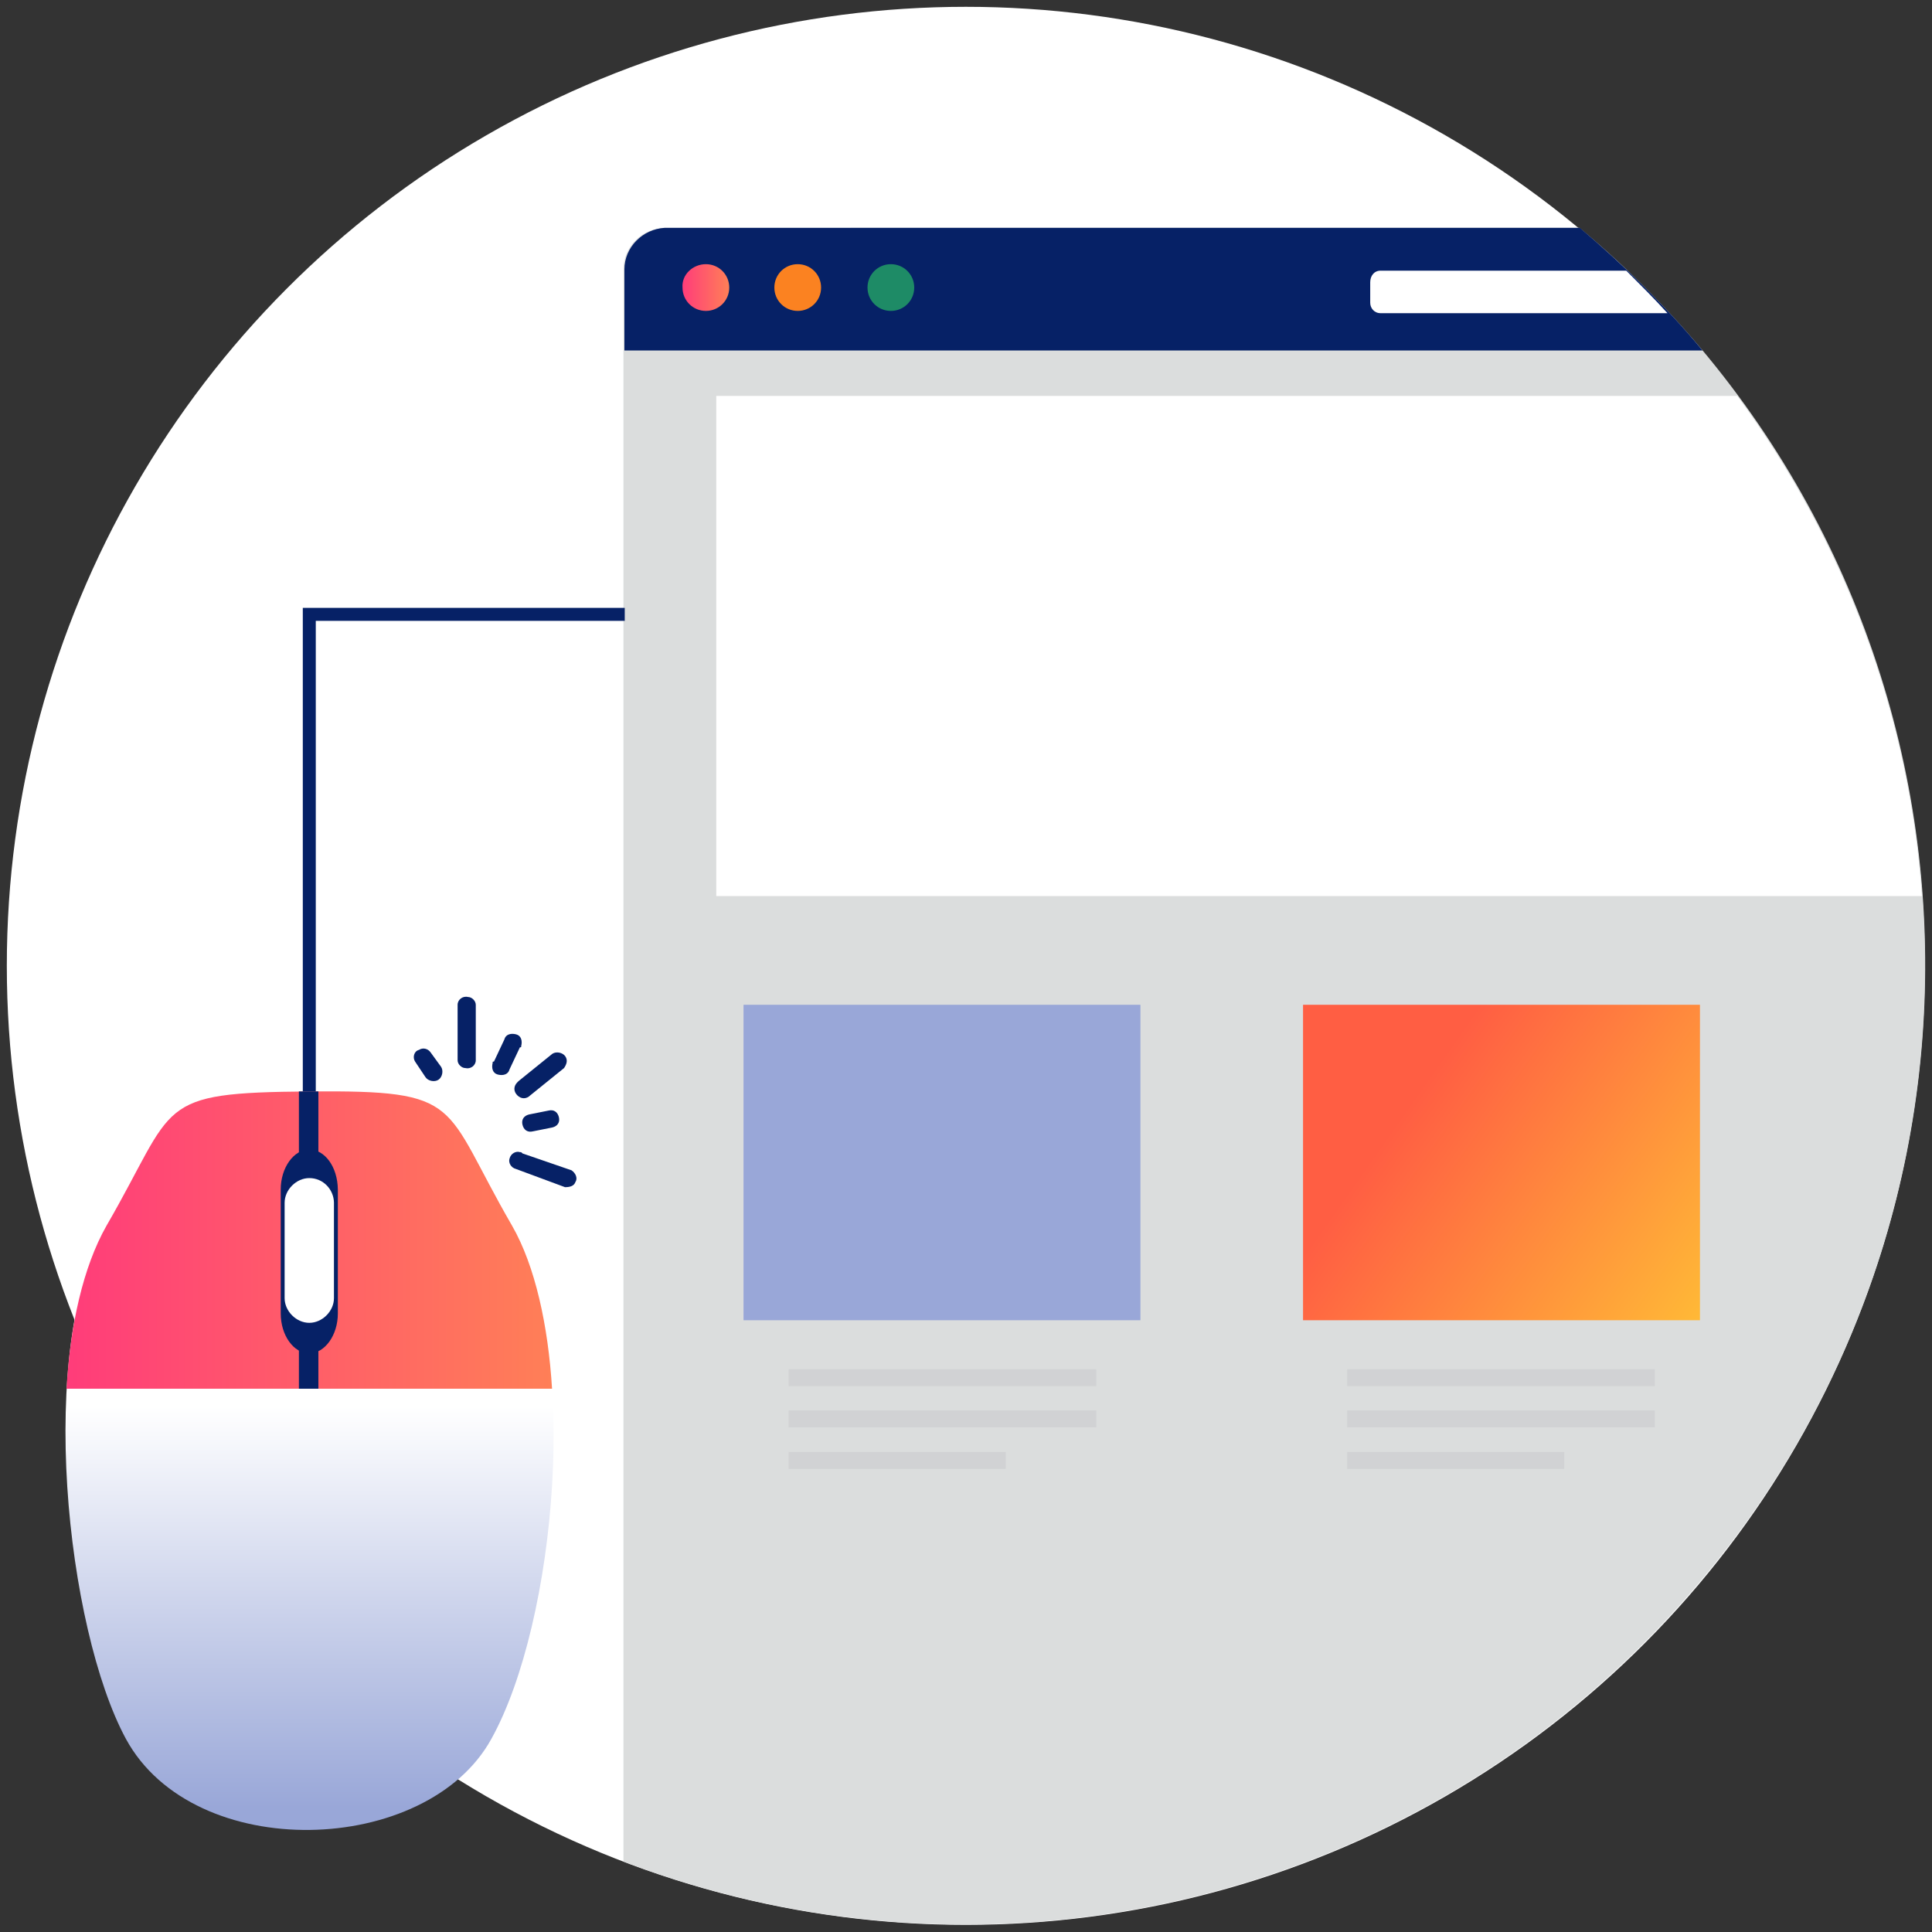
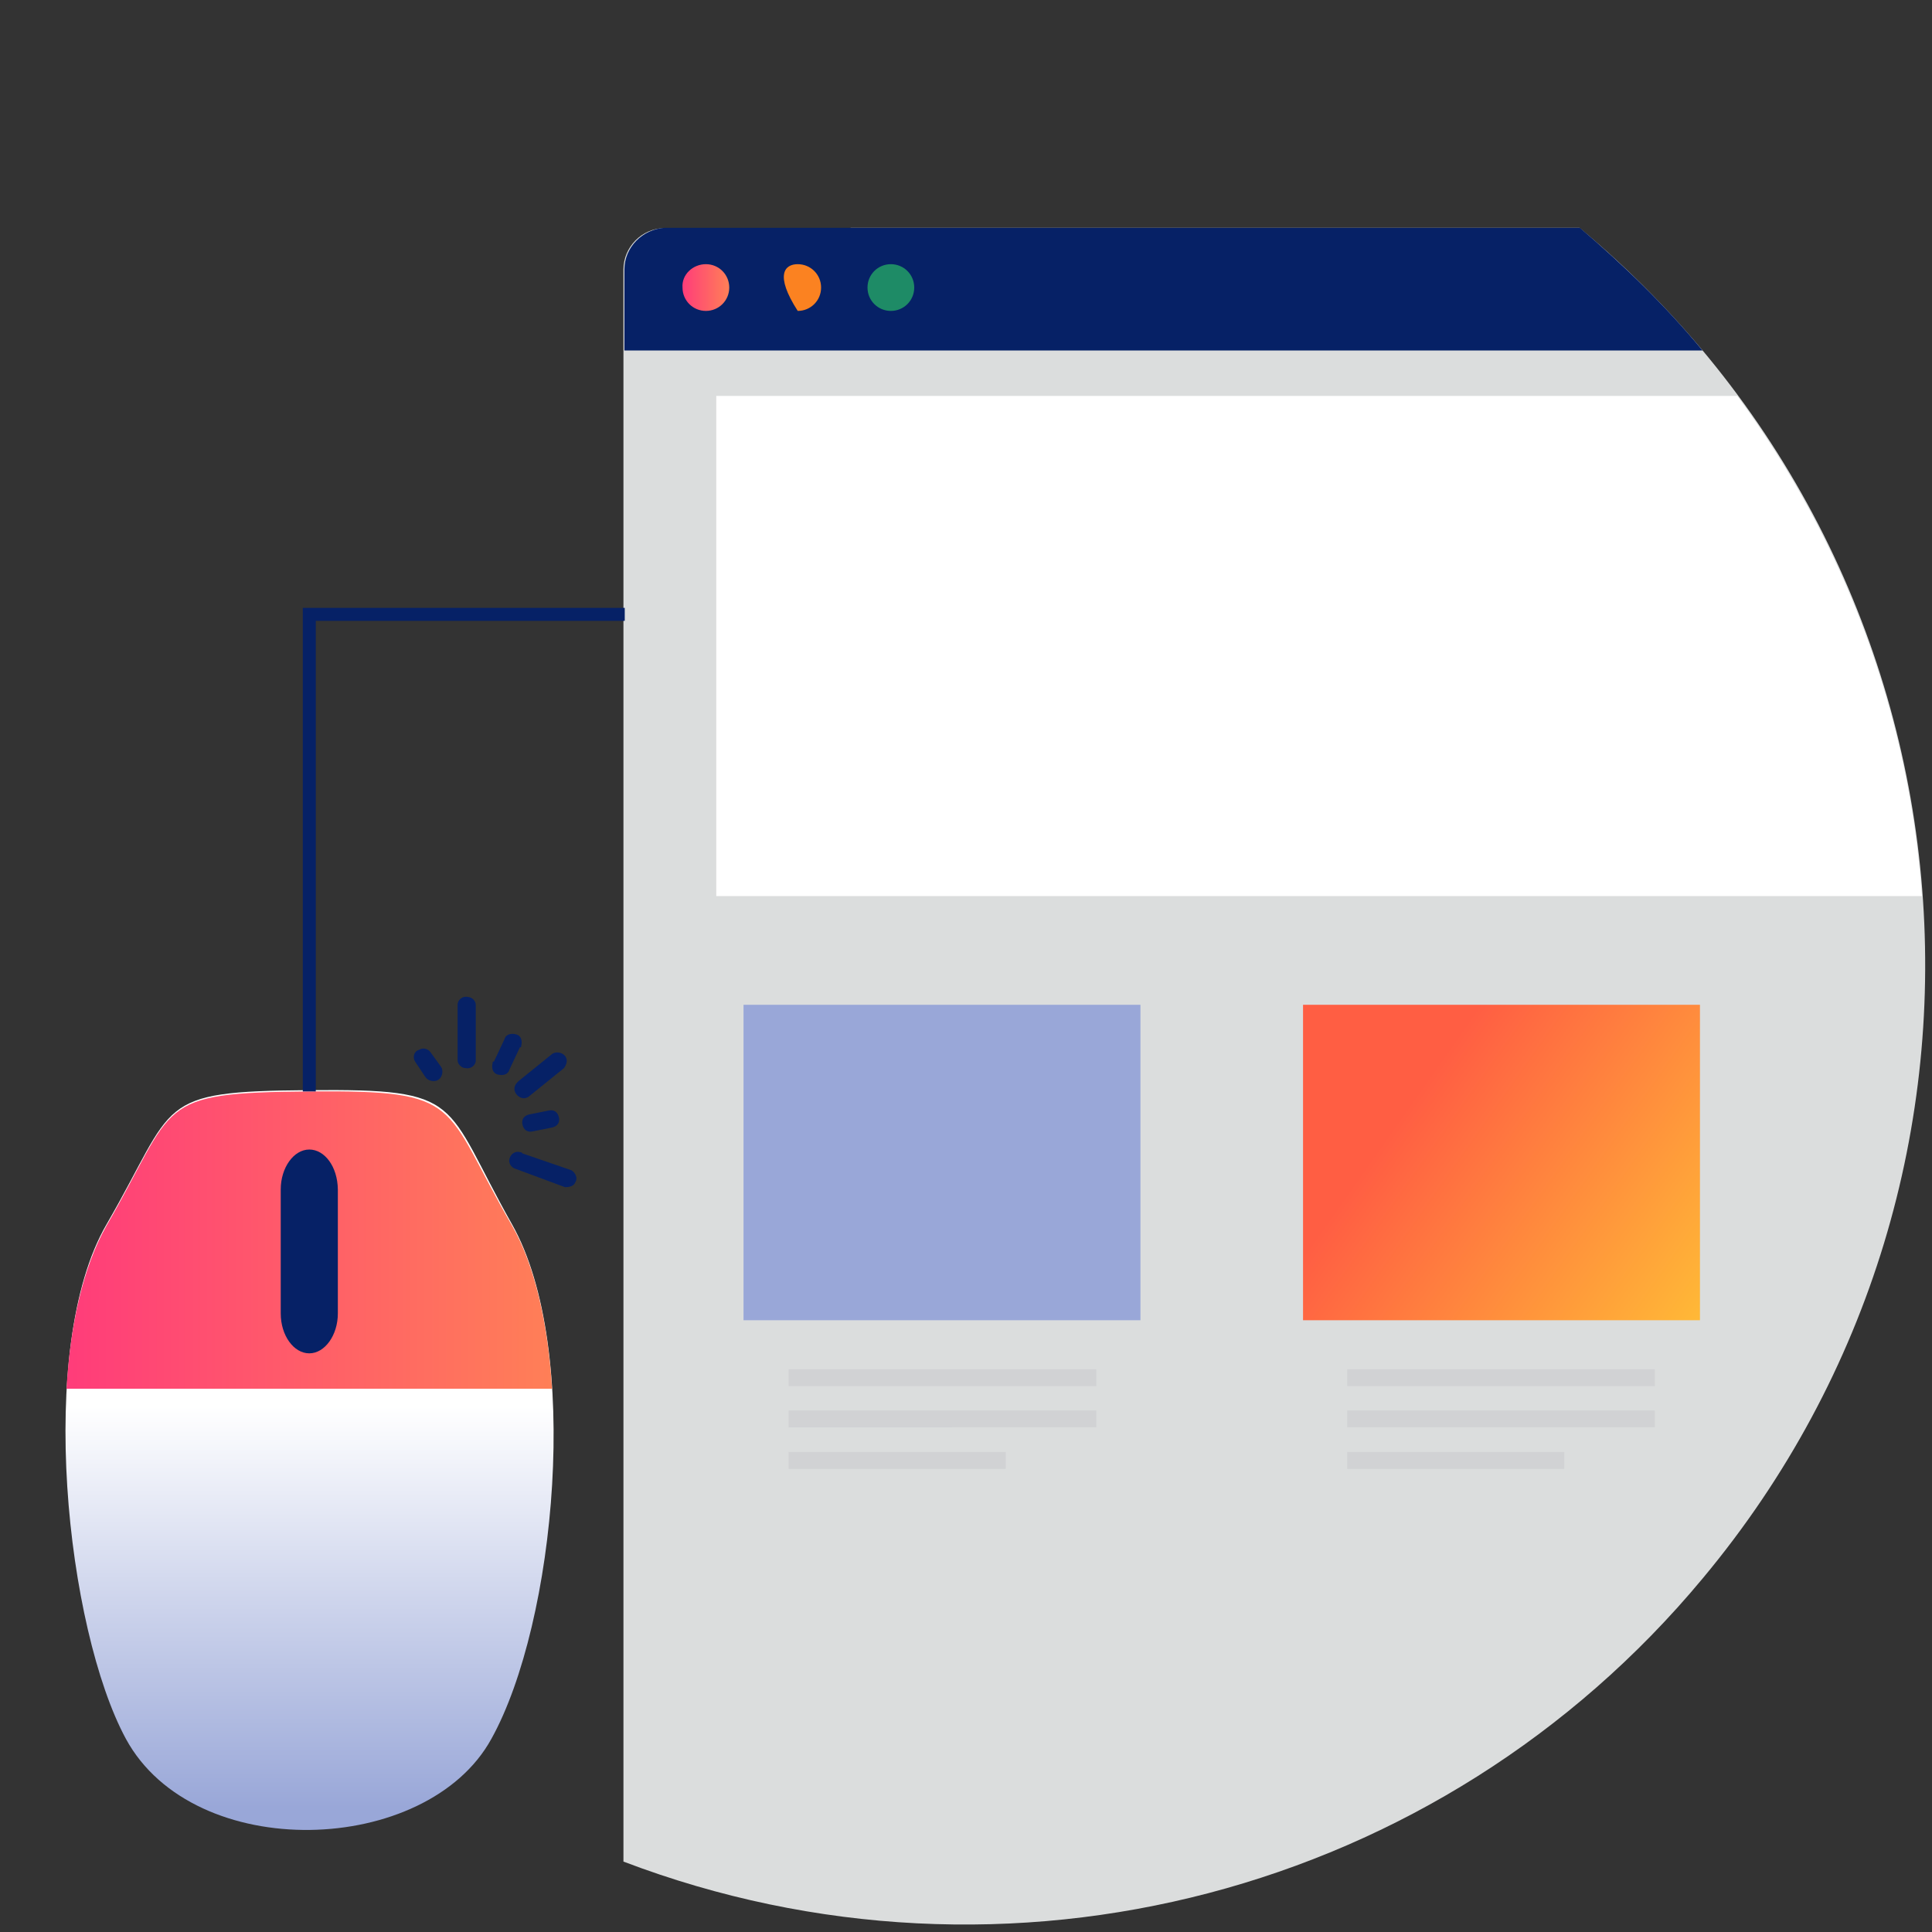
<svg xmlns="http://www.w3.org/2000/svg" version="1.1" id="Calque_1" x="0px" y="0px" viewBox="0 0 595.3 595.3" style="enable-background:new 0 0 595.3 595.3;" xml:space="preserve">
  <rect x="0" y="0" width="595.3" height="595.3" fill="#333333" stroke="none" />
  <style type="text/css">
	.st0{fill:#FFFFFF;}
	.st1{fill:#DBDDDD;}
	.st2{fill:#D1D2D4;}
	.st3{fill:#062166;}
	.st4{fill:url(#SVGID_1_);}
	.st5{fill:#FB8221;}
	.st6{fill:#1E8B66;}
	.st7{fill:url(#SVGID_2_);}
	.st8{fill:url(#SVGID_3_);}
	.st9{fill:#99A7D8;}
	.st10{fill:url(#SVGID_4_);}
</style>
  <g>
-     <circle class="st0" cx="297.6" cy="297.6" r="295.5" />
    <path class="st1" d="M262.1,70.2h224.6C612.2,174.6,629.3,361,524.6,486.4c-80.8,97.2-214.3,132.2-332.5,87.2V83   c0-6.8,5.6-12.7,12.7-12.7H262.1L262.1,70.2z" />
    <path class="st2" d="M243,421.9h94.8v5.2H243V421.9z M243,447.4h66.9v5.2H243V447.4L243,447.4z M243,434.6h94.8v5.2H243V434.6z" />
    <path class="st2" d="M415.1,421.9h94.8v5.2h-94.8V421.9z M415.1,447.4H482v5.2h-66.9V447.4z M415.1,434.6h94.8v5.2h-94.8V434.6z" />
    <path class="st3" d="M204.8,70.2h282c13.5,11.5,26.3,23.9,37.8,37.8H192.4V83C192.4,76.2,198,70.6,204.8,70.2L204.8,70.2z" />
-     <path class="st0" d="M425.4,83.4h75.7c4.4,4.4,8.8,8.8,12.7,13.1h-88.4c-2,0-3.2-1.6-3.2-3.2V87C422.2,85,423.4,83.4,425.4,83.4   L425.4,83.4z" />
    <linearGradient id="SVGID_1_" gradientUnits="userSpaceOnUse" x1="210.119" y1="509.44" x2="224.615" y2="509.44" gradientTransform="matrix(1 0 0 -1 0 598)">
      <stop offset="0" style="stop-color:#FF3C7A" />
      <stop offset="1" style="stop-color:#FF7F57" />
    </linearGradient>
    <path class="st4" d="M217.5,81.4c4,0,7.2,3.2,7.2,7.2c0,4-3.2,7.2-7.2,7.2c-4,0-7.2-3.2-7.2-7.2C210,84.6,213.5,81.4,217.5,81.4   L217.5,81.4z" />
-     <path class="st5" d="M245.8,81.4c4,0,7.2,3.2,7.2,7.2c0,4-3.2,7.2-7.2,7.2s-7.2-3.2-7.2-7.2C238.6,84.6,241.8,81.4,245.8,81.4   L245.8,81.4z" />
+     <path class="st5" d="M245.8,81.4c4,0,7.2,3.2,7.2,7.2c0,4-3.2,7.2-7.2,7.2C238.6,84.6,241.8,81.4,245.8,81.4   L245.8,81.4z" />
    <path class="st6" d="M274.5,81.4c4,0,7.2,3.2,7.2,7.2c0,4-3.2,7.2-7.2,7.2s-7.2-3.2-7.2-7.2C267.3,84.6,270.5,81.4,274.5,81.4   L274.5,81.4z" />
    <path class="st0" d="M220.7,122h314.6c33.1,45,53,98.4,56.9,154.1H220.7V122z" />
    <linearGradient id="SVGID_2_" gradientUnits="userSpaceOnUse" x1="95.344" y1="164.665" x2="95.344" y2="40.974" gradientTransform="matrix(1 0 0 -1 0 598)">
      <stop offset="0" style="stop-color:#FFFFFF" />
      <stop offset="1" style="stop-color:#99A7D8" />
    </linearGradient>
    <path class="st7" d="M151.4,535.8c19.9-35.8,27.9-120.3,6.4-158.5s-14.3-41.8-62.5-41.4c-48.2,0.4-40.6,3.6-62.5,41.4   s-12.3,124.7,6,158.5C59.8,574.4,131.5,572,151.4,535.8L151.4,535.8z" />
    <linearGradient id="SVGID_3_" gradientUnits="userSpaceOnUse" x1="20.394" y1="215.944" x2="169.856" y2="215.944" gradientTransform="matrix(1 0 0 -1 0 598)">
      <stop offset="0" style="stop-color:#FF3C7A" />
      <stop offset="1" style="stop-color:#FF7F57" />
    </linearGradient>
    <path class="st8" d="M170.1,427.9c-1.2-19.5-5.2-37.8-12.3-50.2c-21.9-37.8-14.3-41.8-62.5-41.4s-40.6,3.6-62.5,41.4   c-7.2,12.7-11.2,30.7-12.3,50.2H170.1z" />
-     <path class="st3" d="M92.1,336.3v91.6h6v-91.6H92.1z" />
    <path class="st3" d="M95.3,354.2L95.3,354.2c-4.8,0-8.8,5.6-8.8,12.3v38.2c0,6.8,4,12.3,8.8,12.3l0,0c4.8,0,8.8-5.6,8.8-12.3v-38.2   C104,359.4,100,354.2,95.3,354.2z" />
-     <path class="st0" d="M95.3,363L95.3,363c-4,0-7.6,3.6-7.6,7.6l0,0V400c0,4,3.6,7.6,7.6,7.6l0,0l0,0c4,0,7.6-3.6,7.6-7.6l0,0v-29.5   C102.8,366.5,99.6,363,95.3,363L95.3,363z" />
    <path class="st3" d="M157,329.5c-0.4,1.6-2,2-3.6,1.6c-1.6-0.4-2-2-1.6-3.6c0-0.4,0-0.4,0.4-0.4l3.2-6.8c0.4-1.6,2-2,3.6-1.6   c1.6,0.4,2,2,1.6,3.6c0,0.4,0,0.4-0.4,0.4L157,329.5z M146.6,326.7c0,1.6-1.6,2.8-3.2,2.4c-1.2,0-2.4-1.2-2.4-2.4v-17.1   c0-1.6,1.6-2.8,3.2-2.4c1.2,0,2.4,1.2,2.4,2.4V326.7z M135.9,328.7c0.8,1.2,0.4,3.2-0.8,4c-1.2,0.8-3.2,0.4-4-0.8l-3.2-4.8   c-0.8-1.2-0.4-3.2,1.2-3.6c1.2-0.8,2.8-0.4,3.6,0.8L135.9,328.7z M159,360.2c-1.6-0.4-2.4-2-2-3.2c0.4-1.6,2-2.4,3.2-2   c0.4,0,0.4,0,0.8,0.4l15.1,5.2c1.2,0.8,2,2.4,1.2,3.6c-0.4,1.2-1.6,1.6-3.2,1.6L159,360.2z M164.2,348.6c-1.6,0.4-2.8-0.4-3.2-2   c-0.4-1.6,0.4-2.8,2-3.2l6-1.2c1.6-0.4,2.8,0.4,3.2,2c0.4,1.6-0.4,2.8-2,3.2L164.2,348.6z M163.4,337.5c-1.2,1.2-2.8,1.2-4,0   c-1.2-1.2-1.2-2.8,0-4l0.4-0.4l10.4-8.4c1.2-0.8,3.2-0.4,4,0.8c0.8,1.2,0.4,2.4-0.4,3.6L163.4,337.5z" />
    <path class="st3" d="M93.3,336.3V187.3h99.2v4H97.3v145H93.3z" />
    <g>
      <path class="st9" d="M229.1,309.6h122.3v97.2H229.1V309.6z" />
    </g>
    <g>
      <linearGradient id="SVGID_4_" gradientUnits="userSpaceOnUse" x1="435.183" y1="259.153" x2="529.597" y2="192.714" gradientTransform="matrix(1 0 0 -1 0 598)">
        <stop offset="8.473900e-04" style="stop-color:#FF5E43" />
        <stop offset="1" style="stop-color:#FFBC36" />
      </linearGradient>
      <path class="st10" d="M401.5,309.6h122.3v97.2H401.5V309.6z" />
    </g>
  </g>
</svg>